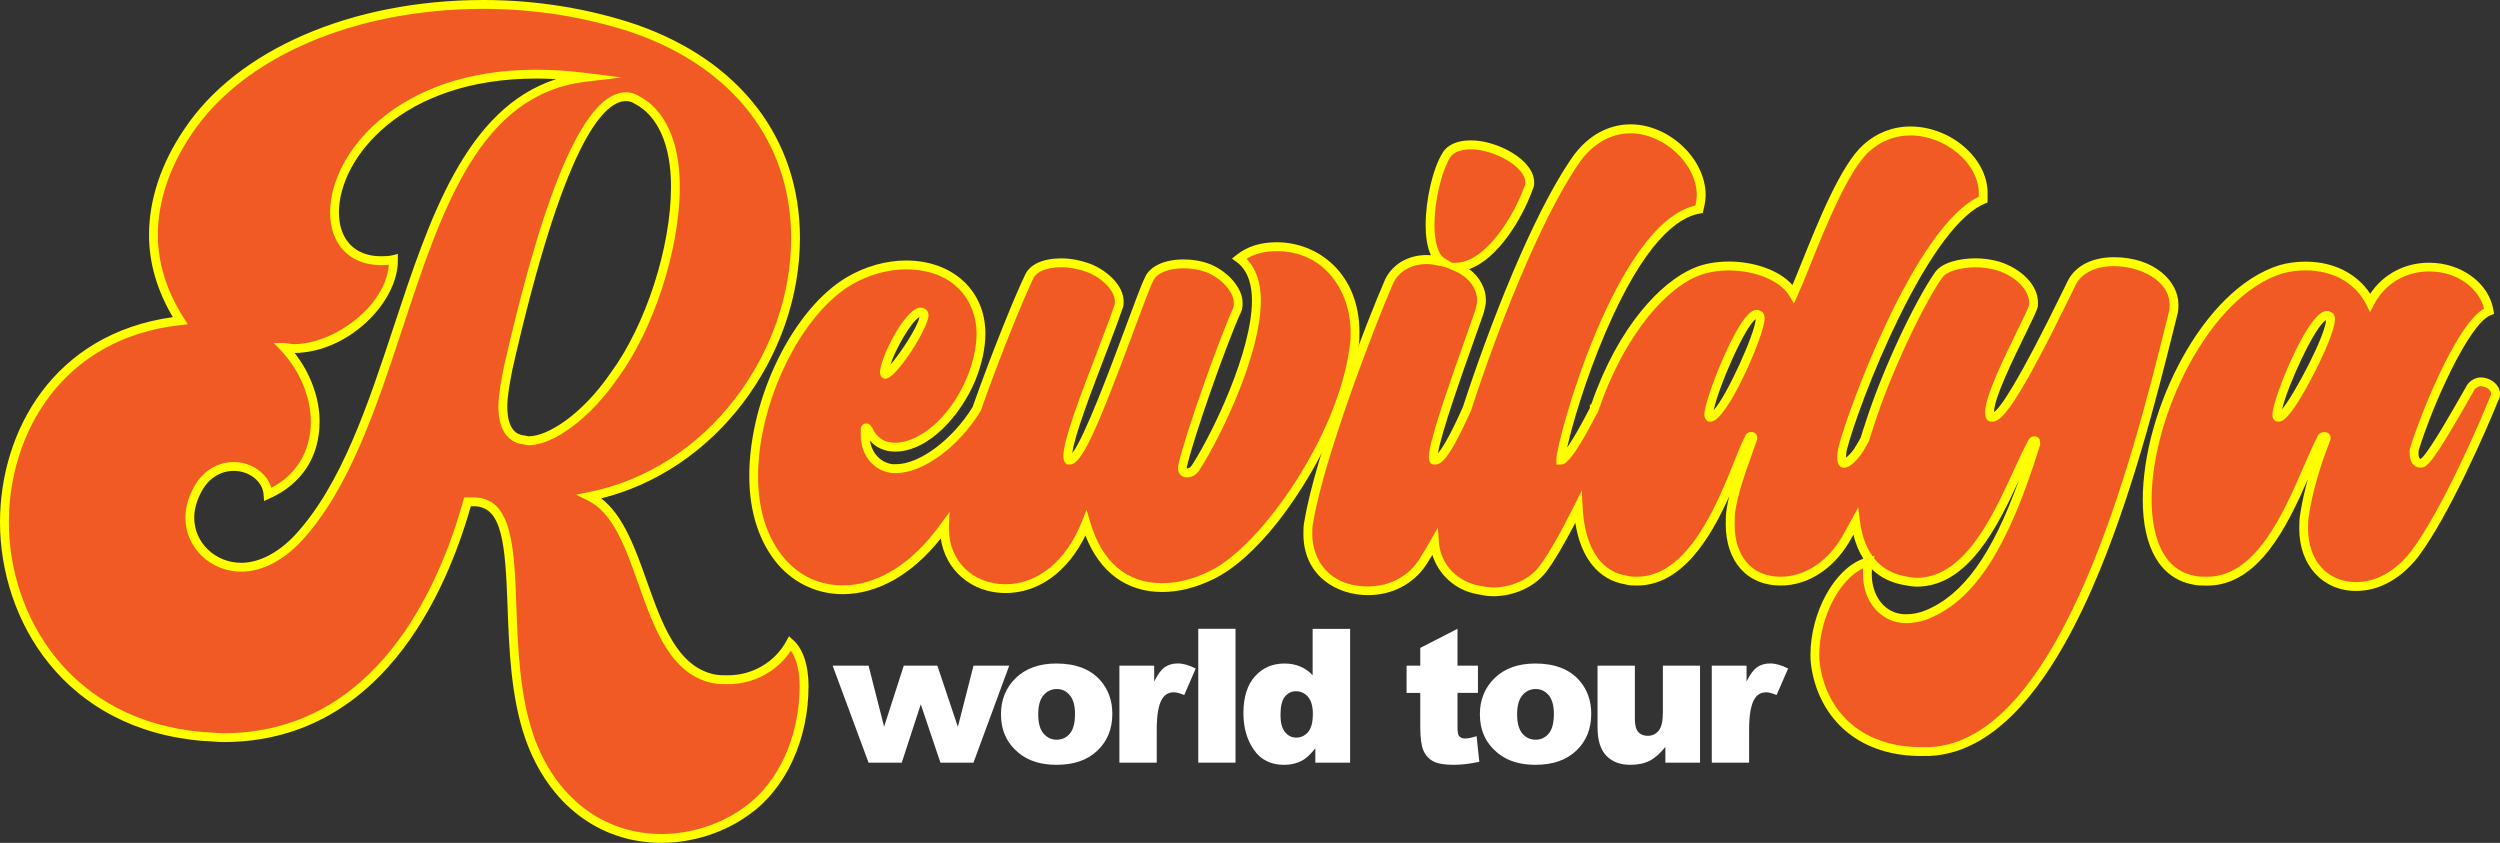
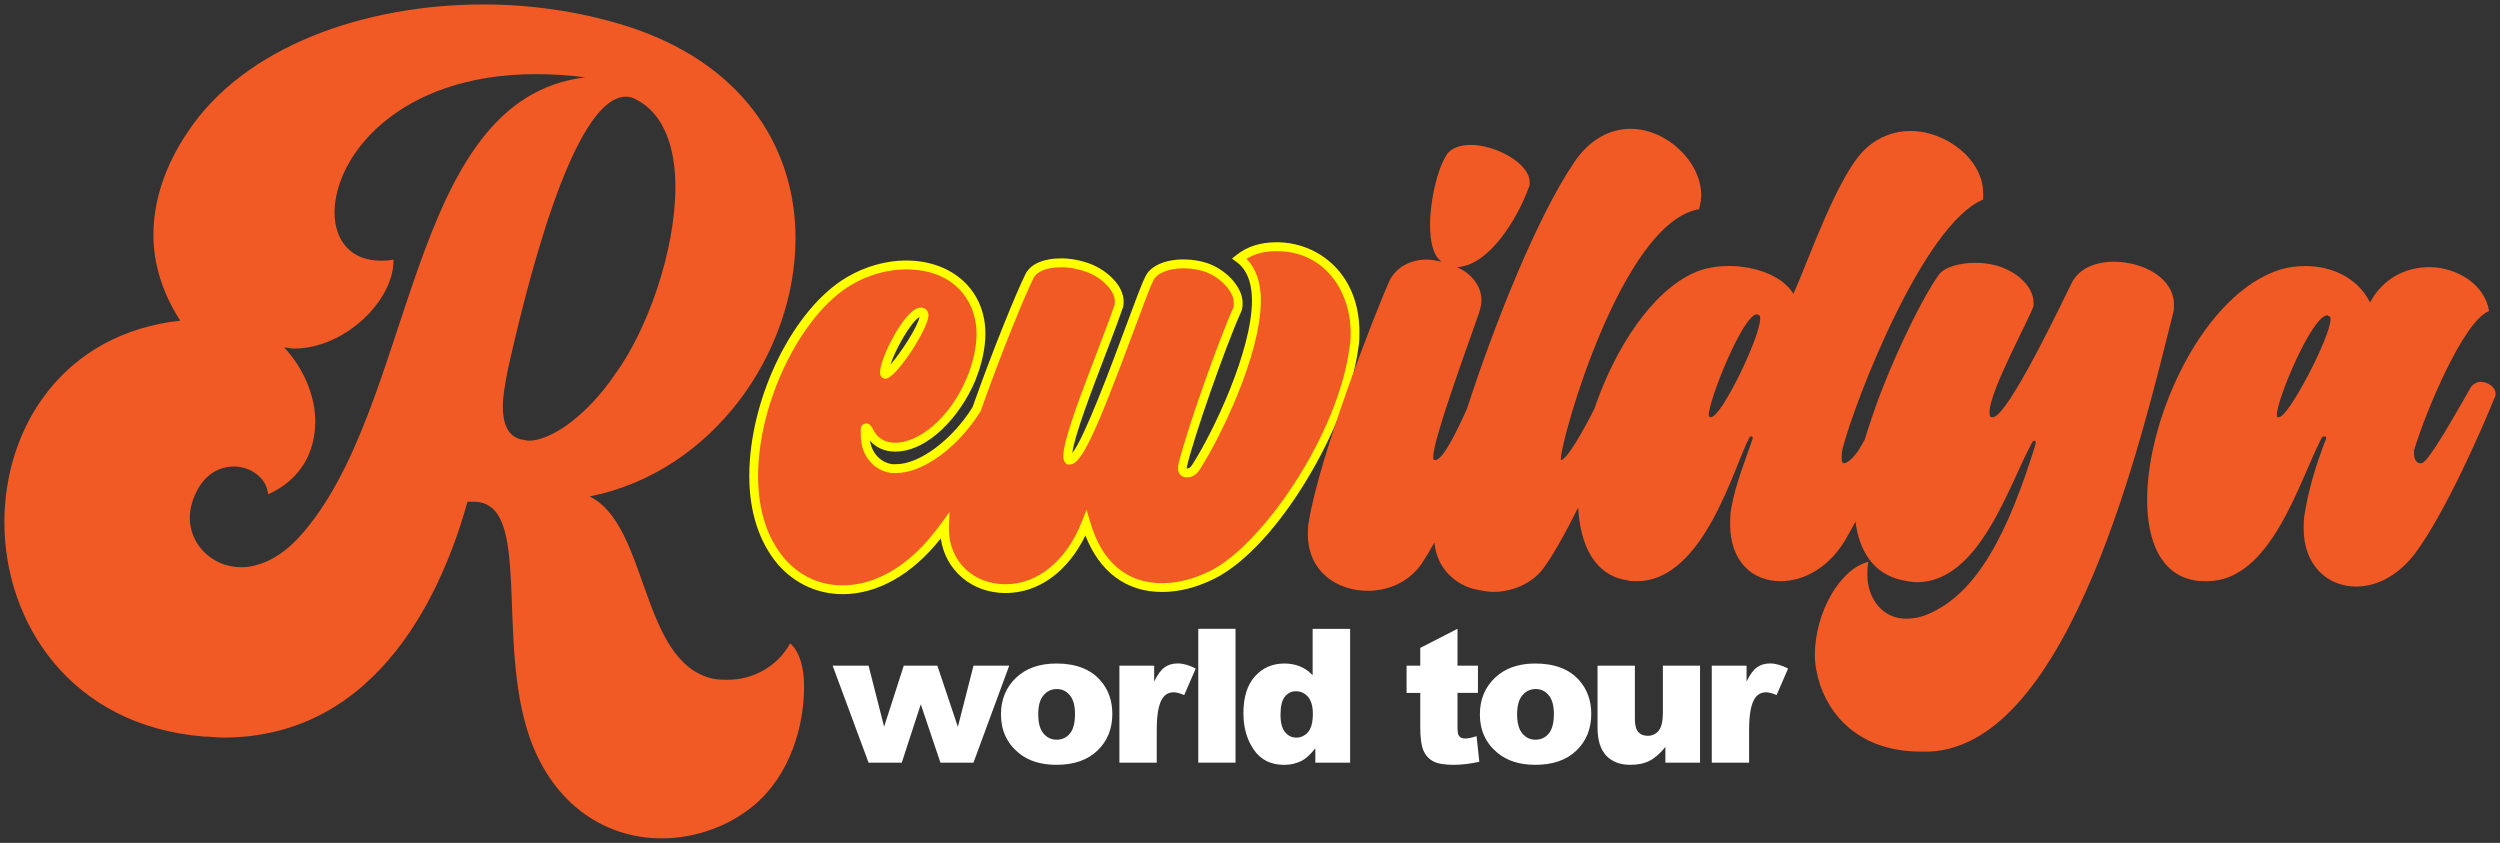
<svg xmlns="http://www.w3.org/2000/svg" xmlns:ns1="http://sodipodi.sourceforge.net/DTD/sodipodi-0.dtd" xmlns:ns2="http://www.inkscape.org/namespaces/inkscape" version="1.1" id="Layer_1" x="0px" y="0px" viewBox="0 0 802.28 270.48" xml:space="preserve" ns1:docname="rewildya wrld_tour on_black.svg" width="802.28" height="270.48" ns2:version="1.3.2 (091e20e, 2023-11-25, custom)">
  <rect x="0" y="0" width="802.28" height="270.48" fill="#333333" stroke="none" />
  <defs id="defs17" />
  <ns1:namedview id="namedview17" pagecolor="#505050" bordercolor="#ffffff" borderopacity="1" ns2:showpageshadow="0" ns2:pageopacity="0" ns2:pagecheckerboard="1" ns2:deskcolor="#505050" ns2:zoom="1.414" ns2:cx="400.9901" ns2:cy="136.13861" ns2:window-width="1649" ns2:window-height="1266" ns2:window-x="580" ns2:window-y="578" ns2:window-maximized="0" ns2:current-layer="Layer_1" />
  <style type="text/css" id="style1">
	.st0{fill:#F15A24;}
	.st1{fill:#FFFF00;}
	.st2{fill:#FFFFFF;}
</style>
  <g id="g9" transform="translate(-99.26,-164.26)">
    <g id="g2">
      <path class="st0" d="m 100.67,331.84 c 0,-30.62 18.92,-60.54 56.42,-64.67 -5.5,-8.6 -8.6,-17.89 -8.6,-27.52 0,-11.01 3.78,-22.36 11.01,-33.02 18.23,-27.52 56.76,-40.94 94.94,-40.94 16.86,0 33.71,2.75 48.85,7.91 36.12,12.73 51.26,39.56 51.26,67.08 0,36.81 -26.49,74.99 -66.05,82.9 18.92,9.29 16.17,53.32 39.56,58.48 1.72,0.34 3.1,0.34 4.82,0.34 7.91,0 15.82,-4.13 19.95,-11.7 3.1,2.75 4.47,7.91 4.47,13.76 0,15.48 -6.19,31.3 -18.23,39.9 -7.91,5.85 -17.89,8.94 -27.52,8.94 -17.2,0 -34.4,-9.98 -42.31,-32.34 -11.01,-31.65 1.03,-75.68 -17.89,-75.68 h -2.06 c -7.57,27.18 -27.86,75.68 -78.43,75.68 -2.06,0 -4.13,-0.34 -6.19,-0.34 -42.67,-3.42 -64,-36.44 -64,-68.78 z m 59.51,-1.37 c 0,8.6 7.22,15.82 16.51,15.82 5.5,0 12.04,-2.75 18.23,-9.29 38.18,-41.28 34.06,-141.04 92.19,-147.92 -5.5,-0.69 -10.66,-1.03 -15.82,-1.03 -44.37,0 -64.67,26.49 -64.67,44.38 0,8.94 5.16,15.48 14.79,15.48 1.03,0 2.75,0 4.13,-0.34 v 0.34 c 0,12.73 -15.48,28.21 -31.99,28.21 -1.03,0 -2.06,-0.34 -3.1,-0.34 6.19,6.54 9.98,15.48 9.98,23.74 0,9.63 -4.47,18.58 -15.14,23.39 -0.34,-5.16 -5.5,-8.94 -11.01,-8.94 -4.47,0 -9.29,2.41 -12.04,8.26 -1.37,2.73 -2.06,5.49 -2.06,8.24 z m 140,-135.19 c -17.54,0 -32.68,64.33 -37.84,87.03 -1.03,5.16 -1.72,9.29 -1.72,12.38 0,7.22 2.75,9.98 6.19,10.66 0.69,0 1.38,0.34 2.06,0.34 7.22,0 18.58,-7.91 27.52,-20.98 10.66,-14.45 19.61,-39.9 19.61,-60.54 0,-12.73 -3.78,-23.39 -12.38,-27.86 -1.03,-0.69 -2.4,-1.03 -3.44,-1.03 z" id="path1" />
-       <path class="st1" d="m 311.54,434.74 c -19.96,0 -36.27,-12.44 -43.65,-33.28 -4.69,-13.47 -5.25,-28.94 -5.75,-42.59 -0.73,-19.93 -1.64,-32.15 -10.8,-32.15 h -0.99 c -8.19,28.76 -29.27,75.68 -79.5,75.68 -1.09,0 -2.17,-0.09 -3.21,-0.18 -1.03,-0.09 -2.01,-0.17 -2.98,-0.17 h -0.11 c -44.86,-3.62 -65.29,-38.93 -65.29,-70.21 0,-29.18 17.17,-60.5 55.47,-65.81 -5.08,-8.56 -7.65,-17.43 -7.65,-26.39 0,-11.26 3.89,-22.95 11.25,-33.82 16.98,-25.63 53.81,-41.56 96.12,-41.56 16.93,0 33.98,2.76 49.3,7.99 33.19,11.69 52.22,36.63 52.22,68.42 0,18.68 -6.56,37.55 -18.48,53.15 -11.7,15.31 -27.69,26 -45.3,30.38 7.18,5.48 10.97,16.2 14.66,26.59 4.75,13.4 9.66,27.26 21.53,29.87 1.56,0.31 2.86,0.31 4.51,0.31 7.85,0 15.02,-4.2 18.71,-10.96 l 0.85,-1.56 1.33,1.18 c 3.19,2.84 4.95,8.1 4.95,14.82 0,17.03 -7.21,32.76 -18.83,41.06 -7.93,5.87 -18.27,9.23 -28.36,9.23 z M 248.2,323.89 h 3.14 c 12.36,0 12.95,16.16 13.63,34.88 0.49,13.45 1.05,28.69 5.59,41.75 6.95,19.65 22.27,31.38 40.97,31.38 9.5,0 19.23,-3.16 26.68,-8.67 10.9,-7.79 17.66,-22.63 17.66,-38.76 0,-4.93 -0.99,-8.89 -2.82,-11.4 -4.4,6.68 -11.96,10.75 -20.18,10.75 -1.74,0 -3.24,0 -5.09,-0.37 -13.43,-2.96 -18.61,-17.57 -23.61,-31.7 -4.17,-11.77 -8.11,-22.88 -16.29,-26.9 l -3.75,-1.84 4.1,-0.82 c 18.28,-3.66 34.98,-14.34 47.01,-30.09 11.54,-15.1 17.9,-33.37 17.9,-51.43 0,-30.51 -18.34,-54.48 -50.31,-65.74 -15.02,-5.12 -31.75,-7.83 -48.38,-7.83 -41.37,0 -77.29,15.44 -93.76,40.3 -7.05,10.41 -10.77,21.55 -10.77,32.24 0,9.07 2.82,18.07 8.38,26.76 l 1.23,1.92 -2.27,0.25 c -38.1,4.19 -55.15,34.8 -55.15,63.26 0,30.01 19.6,63.88 62.62,67.38 1.07,0 2.13,0.09 3.16,0.18 1.03,0.09 2.01,0.17 2.98,0.17 48.97,0 69.3,-46.77 77.07,-74.64 z m -71.51,23.82 c -9.89,0 -17.93,-7.73 -17.93,-17.24 0,-2.96 0.75,-5.95 2.21,-8.89 2.66,-5.65 7.64,-9.04 13.31,-9.04 5.69,0 10.68,3.56 12.06,8.27 8.18,-4.33 12.66,-11.83 12.66,-21.3 0,-7.92 -3.58,-16.42 -9.59,-22.76 l -2.27,-2.39 h 3.29 c 0.63,0 1.22,0.1 1.78,0.19 0.47,0.08 0.92,0.15 1.32,0.15 12.92,0 29.47,-12.17 30.52,-25.47 -1.01,0.09 -1.98,0.09 -2.66,0.09 -9.85,0 -16.21,-6.63 -16.21,-16.9 0,-18.47 21,-45.79 66.09,-45.79 5.15,0 10.38,0.34 16,1.04 l 11.56,1.44 -11.57,1.37 c -34.06,4.03 -46.12,40.58 -58.89,79.28 -8.35,25.32 -16.99,51.5 -32.43,68.19 -5.93,6.3 -12.77,9.76 -19.25,9.76 z m -2.41,-32.34 c -4.61,0 -8.53,2.71 -10.76,7.44 -1.28,2.57 -1.93,5.14 -1.93,7.65 0,7.94 6.77,14.41 15.09,14.41 5.69,0 11.8,-3.14 17.2,-8.85 15,-16.22 23.54,-42.11 31.8,-67.14 11.36,-34.42 23.07,-69.91 52.08,-79.23 -2.19,-0.12 -4.35,-0.18 -6.49,-0.18 -43.15,0 -63.25,25.63 -63.25,42.96 0,8.67 5.12,14.06 13.37,14.06 0.96,0 2.58,0 3.78,-0.3 l 1.76,-0.44 v 2.16 c 0,6.56 -3.84,14.01 -10.26,19.92 -6.62,6.09 -14.94,9.62 -22.86,9.7 5.06,6.46 8.01,14.45 8.01,21.98 0,11.27 -5.67,20.03 -15.97,24.68 l -1.86,0.84 -0.14,-2.04 c -0.25,-4.2 -4.56,-7.62 -9.57,-7.62 z m 94.6,-8.25 c -0.52,0 -0.97,-0.11 -1.38,-0.21 -0.27,-0.07 -0.52,-0.13 -0.69,-0.13 l -0.28,-0.03 c -3.34,-0.67 -7.33,-3.3 -7.33,-12.05 0,-3.45 0.84,-8.12 1.75,-12.66 13.48,-59.34 26.31,-88.17 39.23,-88.17 1.4,0 2.99,0.47 4.16,1.23 8.44,4.43 13.08,14.75 13.08,29.09 0,19.96 -8.36,45.77 -19.88,61.38 -8.67,12.67 -20.47,21.55 -28.66,21.55 z m -1.9,-3.18 c 0.45,0.02 0.86,0.12 1.22,0.21 0.27,0.07 0.52,0.13 0.69,0.13 6.17,0 17.2,-7 26.35,-20.37 11.23,-15.22 19.36,-40.33 19.36,-59.74 0,-13.26 -4.13,-22.71 -11.62,-26.61 l -0.13,-0.08 c -0.82,-0.55 -1.93,-0.79 -2.65,-0.79 -7.72,0 -20.32,14.91 -36.46,85.93 -0.87,4.36 -1.68,8.87 -1.68,12.07 -0.02,8.02 3.56,8.97 4.92,9.25 z" id="path2" />
    </g>
    <g id="g4">
      <path class="st0" d="m 508.99,243.44 c -4.48,0 -8.6,1.03 -12.04,3.78 3.78,2.76 5.5,7.57 5.5,13.42 0,17.2 -13.07,43.69 -19.26,53.32 -1.04,1.72 -2.07,2.06 -3.1,2.06 -0.69,0 -1.38,-0.34 -1.38,-1.37 v -0.69 c 2.07,-9.29 12.73,-39.56 17.55,-50.22 0.34,-0.69 0.34,-1.38 0.34,-2.41 0,-4.13 -4.47,-8.95 -9.63,-11.01 -2.75,-1.03 -5.5,-1.38 -7.91,-1.38 -5.16,0 -9.63,1.72 -11.01,4.82 -3.44,6.54 -20.3,58.14 -25.46,58.14 h -0.34 c -0.34,-0.35 -0.34,-0.69 -0.34,-1.38 0,-6.88 11.69,-34.4 16.16,-47.47 0.35,-0.69 0.35,-1.38 0.35,-2.07 0,-4.12 -4.47,-8.6 -9.63,-10.66 -2.76,-1.03 -5.85,-1.72 -8.95,-1.72 -4.81,0 -8.94,1.38 -10.32,4.47 -2.5,5.01 -10.2,23.59 -16.87,42.49 -6.97,11.29 -17.96,19.09 -25.78,19.09 h -1.38 c -5.16,-0.69 -8.6,-5.16 -8.6,-10.67 v -2.06 c 0,-0.34 0.35,-0.34 0.35,-0.34 0.34,0 0.34,0.34 0.69,0.68 1.72,3.79 4.81,5.51 8.6,5.51 7.91,0 18.57,-7.91 24.42,-22.02 2.06,-5.16 3.1,-9.97 3.1,-14.45 0,-14.1 -11.01,-22.01 -24.08,-22.01 -5.85,0 -12.39,1.72 -18.24,5.16 -16.85,9.97 -30.61,38.53 -30.61,62.6 0,10.67 2.75,20.3 8.94,27.52 5.16,5.85 12.04,8.95 19.61,8.95 9.98,0 20.98,-5.5 30.27,-17.2 0.8,-0.98 1.6,-2.04 2.42,-3.16 -0.01,0.24 -0.01,0.49 -0.01,0.75 0,11.7 8.94,19.26 19.6,19.26 9.64,0 19.96,-6.19 25.8,-20.98 4.13,14.1 13.08,20.64 24.43,20.64 5.16,0 10.66,-1.38 16.17,-4.13 19.95,-9.97 42.31,-48.5 45.4,-72.92 0.35,-1.72 0.35,-3.44 0.35,-4.82 0,-18.58 -13.07,-27.52 -25.11,-27.52 z m -114.55,20.98 h 0.34 c 0.69,0 1.03,0.35 1.03,1.04 0,4.12 -10.32,18.92 -12.38,18.92 -0.34,0 -0.34,-0.35 -0.34,-0.69 0,-3.79 7.22,-18.23 11.35,-19.27 z" id="path3" />
      <path class="st1" d="m 369.67,354.93 c -7.97,0 -15.31,-3.35 -20.67,-9.43 -6.08,-7.1 -9.29,-16.93 -9.29,-28.46 0,-24.98 14.04,-53.61 31.31,-63.82 5.88,-3.46 12.61,-5.36 18.96,-5.36 15.01,0 25.5,9.63 25.5,23.43 0,4.62 -1.08,9.66 -3.2,14.98 -4.72,11.39 -15.08,22.91 -25.74,22.91 -3.33,0 -6.12,-1.22 -8.1,-3.51 0.61,4.01 3.38,7 7.15,7.55 h 1.28 c 7.5,0 18.01,-7.85 24.49,-18.29 6.49,-18.38 14.2,-37.13 16.89,-42.51 1.48,-3.32 5.71,-5.25 11.59,-5.25 3.01,0 6.27,0.63 9.45,1.81 5.26,2.1 10.55,6.88 10.55,11.99 0,0.74 0,1.66 -0.46,2.61 -1.39,4.05 -3.45,9.45 -5.64,15.17 -4.37,11.45 -9.76,25.53 -10.36,30.88 3.95,-4.95 12.7,-28.55 17.1,-40.4 2.91,-7.85 5.21,-14.05 6.31,-16.14 1.51,-3.41 6.23,-5.58 12.26,-5.58 2.97,0 5.8,0.49 8.41,1.47 5.93,2.37 10.55,7.78 10.55,12.34 0,1.1 0,2.05 -0.49,3.04 -4.97,10.99 -15.32,40.59 -17.4,49.75 v 0.48 c 0.44,0 1.04,-0.04 1.85,-1.38 6.66,-10.36 19.06,-36.38 19.06,-52.59 0,-3.96 -0.85,-9.31 -4.92,-12.28 l -1.5,-1.09 1.45,-1.16 c 3.44,-2.75 7.67,-4.09 12.93,-4.09 13.18,0 26.53,9.94 26.53,28.94 0,1.43 0,3.21 -0.37,5.05 -3.06,23.97 -25.39,63.58 -46.17,73.96 -5.69,2.84 -11.34,4.28 -16.8,4.28 -11.44,0 -20.07,-6.41 -24.6,-18.14 -5.66,11.65 -15.05,18.48 -25.63,18.48 -10.88,0 -19.34,-7.33 -20.79,-17.52 -0.04,0.05 -0.08,0.1 -0.12,0.14 -9.07,11.45 -20.22,17.74 -31.37,17.74 z m 20.3,-104.22 c -5.86,0 -12.08,1.76 -17.52,4.96 -16.21,9.59 -29.91,37.7 -29.91,61.38 0,10.99 2.89,19.94 8.6,26.6 4.87,5.53 11.29,8.46 18.53,8.46 10.27,0 20.63,-5.92 29.16,-16.66 0.7,-0.85 1.45,-1.84 2.39,-3.12 l 2.76,-3.77 -0.2,4.66 c -0.01,0.22 -0.01,0.45 -0.01,0.69 0,10.34 7.65,17.84 18.18,17.84 10.36,0 19.52,-7.51 24.48,-20.08 l 1.52,-3.84 1.16,3.96 c 3.76,12.84 11.74,19.62 23.07,19.62 5.02,0 10.24,-1.34 15.54,-3.98 16.72,-8.36 41.09,-43.85 44.63,-71.83 l 0.02,-0.1 c 0.32,-1.58 0.32,-3.22 0.32,-4.54 0,-12.97 -8.14,-26.1 -23.69,-26.1 -3.87,0 -7.08,0.81 -9.74,2.47 3.03,3 4.62,7.56 4.62,13.32 0,17.79 -13.38,44.59 -19.48,54.09 -1.11,1.84 -2.48,2.71 -4.29,2.71 -1.65,0 -2.8,-1.15 -2.8,-2.79 l 0.03,-1 c 2.18,-9.77 12.97,-40.16 17.64,-50.5 0.21,-0.42 0.21,-0.86 0.21,-1.83 0,-3.36 -4,-7.8 -8.74,-9.69 -2.26,-0.85 -4.75,-1.28 -7.38,-1.28 -4.83,0 -8.64,1.56 -9.71,3.98 -1.05,2.01 -3.44,8.44 -6.2,15.89 -12.55,33.83 -16.97,43.09 -20.55,43.09 h -0.94 l -0.42,-0.43 c -0.74,-0.76 -0.74,-1.58 -0.74,-2.37 0,-5.02 5.39,-19.13 10.61,-32.77 2.19,-5.73 4.26,-11.15 5.63,-15.16 l 0.08,-0.18 c 0.19,-0.37 0.2,-0.78 0.2,-1.43 0,-3.28 -3.84,-7.39 -8.74,-9.34 -2.83,-1.06 -5.75,-1.62 -8.42,-1.62 -4.64,0 -8.01,1.36 -9.03,3.63 -2.31,4.63 -9.88,22.7 -16.83,42.38 l -0.13,0.27 c -7.07,11.45 -18.42,19.76 -26.99,19.76 l -1.57,-0.01 c -5.79,-0.77 -9.83,-5.74 -9.83,-12.07 v -2.06 c 0,-1.1 0.9,-1.76 1.77,-1.76 0.99,0 1.45,0.73 1.6,0.97 0.03,0.05 0.06,0.1 0.08,0.11 l 0.19,0.19 0.11,0.24 c 1.41,3.1 3.87,4.68 7.31,4.68 7.13,0 17.35,-7.26 23.11,-21.15 1.98,-4.97 2.99,-9.65 2.99,-13.91 -0.02,-10.24 -7.03,-20.58 -22.68,-20.58 z m -6.54,35.08 c -0.29,0 -1.76,-0.1 -1.76,-2.11 0,-4.19 7.39,-19.38 12.42,-20.64 l 0.35,-0.04 h 0.34 c 1.46,0 2.45,0.99 2.45,2.46 0,4 -10.35,20.33 -13.8,20.33 z m 10.91,-19.81 c -2.72,1.5 -7.76,10.37 -9.34,15.33 3.19,-3.66 8.74,-12.04 9.34,-15.33 z" id="path4" />
    </g>
    <g id="g6">
      <path class="st0" d="m 777.64,248.26 c -5.84,0 -11,2.06 -13.41,6.53 -2.75,5.51 -20.64,43.35 -25.46,43.35 h -0.34 c -0.69,0 -0.69,-0.69 -0.69,-1.72 0,-6.88 13.42,-30.96 14.1,-34.06 v -1.03 c 0,-4.82 -4.81,-9.63 -11.35,-11.7 -2.41,-0.69 -4.81,-1.03 -7.22,-1.03 -5.16,0 -10.32,1.38 -12.04,4.13 -6.19,8.94 -16.51,30.61 -22.02,47.81 -0.54,1.58 -1.05,3.15 -1.5,4.73 -0.78,1.42 -1.55,2.74 -2.28,3.87 -1.72,2.41 -3.44,3.79 -4.47,3.79 -0.35,0 -0.69,-0.35 -0.69,-1.72 0,-0.69 0,-1.72 0.34,-3.1 3.79,-14.79 25.8,-71.89 45.07,-79.81 v -2.06 c 0,-10.66 -11.7,-19.95 -23.39,-19.95 -4.82,0 -9.98,1.72 -14.11,5.5 -8.94,7.91 -18.57,36.12 -23.39,46.79 -3.44,-5.85 -12.38,-8.95 -20.64,-8.95 -4.13,0 -7.91,0.69 -11.01,2.07 -13.69,5.93 -25.71,24.42 -32.25,43.83 0,0 -0.01,0 -0.01,0.01 -3.7,7.25 -8.84,16.36 -10.73,16.36 v -0.35 c 0,-6.19 19.6,-76.02 44.37,-80.15 0.34,-1.38 0.69,-3.1 0.69,-4.47 0,-10.67 -11.01,-21.33 -22.71,-21.33 -6.19,0 -13.07,3.1 -18.23,11.01 -11.77,17.44 -25.2,51.04 -34.24,78.82 -3.24,7.27 -7.75,16.47 -10.13,16.47 h -0.35 c -0.34,0 -0.34,-0.35 -0.34,-1.04 0,-5.5 9.97,-32.68 14.79,-46.44 0.34,-1.37 0.69,-2.4 0.69,-3.78 0,-4.47 -3.1,-8.6 -7.91,-10.66 10.32,-0.35 19.6,-15.83 23.04,-25.46 0.35,-0.69 0.35,-1.03 0.35,-1.72 0,-6.19 -11.01,-12.04 -18.92,-12.04 -3.44,0 -6.54,1.03 -7.91,3.44 -2.76,4.47 -5.16,14.1 -5.16,22.36 0,5.16 1.03,9.98 3.78,11.7 -1.72,-0.35 -3.09,-0.69 -4.81,-0.69 -4.82,0 -9.64,2.06 -12.04,6.88 -5.16,11.69 -22.36,56.07 -25.8,77.05 -0.35,1.38 -0.35,2.75 -0.35,4.13 0,12.04 9.29,18.23 19.27,18.23 6.53,0 13.07,-2.75 17.19,-8.6 1.34,-2.02 2.75,-4.36 4.19,-6.93 0.6,8.23 6.84,13.88 13.7,15.19 1.72,0.34 3.44,0.69 5.16,0.69 6.19,0 12.39,-2.76 15.83,-7.23 3.28,-4.33 7.36,-11.72 11.43,-19.86 0.62,12.37 5.48,21.7 15.4,23.3 1.03,0.35 2.41,0.35 3.44,0.35 21.67,0 31.3,-37.5 36.12,-46.1 0,-0.34 0.34,-0.34 0.68,-0.34 0,0 0.35,0 0.35,0.34 v 0.35 c -2.06,6.19 -5.51,14.44 -6.88,22.36 -0.35,1.71 -0.35,3.78 -0.35,5.15 0,12.04 7.23,18.24 16.17,18.24 7.57,0 16.17,-4.48 21.67,-14.8 0.75,-1.31 1.55,-2.76 2.39,-4.31 1.19,9.49 5.77,16.73 14.81,18.76 1.72,0.35 3.44,0.69 4.82,0.69 20.29,0 29.58,-31.3 37.15,-45.06 0.34,-0.35 0.34,-0.35 0.69,-0.35 0.34,0 0.34,0.35 0.34,0.69 v 0.35 c -8.94,28.89 -18.92,48.16 -34.74,54.69 -2.41,1.03 -4.82,1.38 -6.88,1.38 -7.57,0 -12.39,-6.54 -12.39,-14.11 0,-1.37 0,-2.75 0.35,-4.13 -8.95,2.07 -17.2,16.17 -17.2,29.93 0,3.1 0.69,6.54 1.72,9.63 4.13,12.04 14.79,21.33 32.33,21.33 h 2.76 c 45.4,-2.06 68.45,-102.17 78.08,-140.35 0.35,-1.03 0.35,-2.06 0.35,-3.09 0,-8.6 -9.98,-13.76 -19.27,-13.76 z M 648.3,298.14 h -0.34 c 0,0 -0.35,-0.35 -0.35,-0.69 0,-4.82 11.01,-32.34 15.48,-32.34 0.35,0 0.35,0.35 0.69,0.35 0.35,0 0.35,0.68 0.35,1.03 0,5.85 -12.39,31.65 -15.83,31.65 z" id="path5" />
-       <path class="st1" d="m 715.72,406.87 c -16.54,0 -28.81,-8.12 -33.67,-22.29 -1.16,-3.48 -1.8,-7.06 -1.8,-10.09 0,-13.77 7.79,-27.73 16.99,-30.93 -1.41,-2.19 -2.48,-4.78 -3.2,-7.74 -0.16,0.29 -0.32,0.57 -0.48,0.84 -5.17,9.7 -13.74,15.51 -22.9,15.51 -10.68,0 -17.59,-7.72 -17.59,-19.66 0,-1.43 0,-3.58 0.38,-5.43 0.2,-1.18 0.45,-2.37 0.74,-3.55 -6.08,13.52 -15.2,28.64 -29.62,28.64 -1.08,0 -2.55,0 -3.78,-0.39 -8.59,-1.44 -14.26,-8.53 -15.99,-19.74 -3.73,7.17 -6.87,12.47 -9.37,15.77 -3.65,4.74 -10.3,7.79 -16.96,7.79 -1.81,0 -3.58,-0.35 -5.29,-0.69 l -0.14,-0.03 c -6.79,-1.3 -12.17,-6.23 -14.11,-12.57 -0.8,1.34 -1.58,2.58 -2.33,3.7 -4.14,5.88 -10.83,9.23 -18.37,9.23 -9.96,0 -20.69,-6.15 -20.69,-19.65 0,-1.42 0,-2.89 0.38,-4.42 3.4,-20.64 20.11,-64.23 25.89,-77.34 2.42,-4.86 7.39,-7.73 13.34,-7.73 0.46,0 0.89,0.02 1.32,0.06 -1.35,-2.81 -1.7,-6.54 -1.7,-9.65 0,-8.21 2.31,-18.15 5.37,-23.1 1.5,-2.64 4.74,-4.11 9.12,-4.11 4.15,0 9.07,1.46 13.15,3.9 4.57,2.73 7.18,6.21 7.18,9.56 0,0.74 0,1.33 -0.46,2.28 -3.29,9.16 -11.06,22.28 -20.39,25.56 3.35,2.52 5.37,6.18 5.37,10 0,1.31 -0.27,2.33 -0.55,3.42 l -0.22,0.83 c -0.71,2.02 -1.53,4.34 -2.41,6.83 -4.57,12.9 -11.33,31.95 -12.2,38.05 1.14,-1.3 3.55,-4.9 7.98,-14.84 8.56,-26.3 22.09,-60.88 34.39,-79.1 6.6,-10.12 14.99,-11.63 19.4,-11.63 12.4,0 24.13,11.06 24.13,22.75 0,1.24 -0.24,2.81 -0.73,4.81 l -0.22,0.91 -0.92,0.15 c -6.88,1.15 -17.73,8.75 -30.4,38.46 -6.5,15.23 -10.69,29.86 -12.18,36.65 1.58,-2.28 3.97,-6.24 7.29,-12.71 v -1.08 h 0.41 c 8.85,-25.6 22.65,-39.37 32.7,-43.72 3.21,-1.43 7.21,-2.19 11.57,-2.19 7.15,0 15.75,2.35 20.33,7.54 0.9,-2.11 1.92,-4.65 3.05,-7.46 5.31,-13.19 12.59,-31.26 19.71,-37.56 4.12,-3.77 9.47,-5.86 15.05,-5.86 12.98,0 24.81,10.18 24.81,21.37 v 3.01 l -0.88,0.36 c -7.91,3.25 -17.45,15.92 -27.61,36.64 -8.41,17.16 -14.79,35.01 -16.63,42.21 -0.28,1.15 -0.29,2.01 -0.3,2.66 0.59,-0.43 1.49,-1.26 2.59,-2.8 0.61,-0.95 1.33,-2.18 2.11,-3.59 0.4,-1.38 0.87,-2.86 1.48,-4.65 5.74,-17.92 16.11,-39.37 22.2,-48.16 2.17,-3.48 8.25,-4.74 13.21,-4.74 2.54,0 5.1,0.37 7.61,1.08 7.3,2.31 12.38,7.68 12.38,13.06 l -0.03,1.33 c -0.25,1.14 -1.56,3.86 -4.05,8.96 -3.99,8.17 -10.01,20.53 -10.01,24.79 0,0.04 0,0.07 0,0.11 1.86,-1.23 7.27,-8.47 22.49,-39.7 0.58,-1.19 1.03,-2.11 1.31,-2.68 2.51,-4.66 7.86,-7.31 14.68,-7.31 12.95,0 20.69,7.72 20.69,15.18 0,1.06 0,2.26 -0.41,3.49 -0.4,1.59 -0.83,3.29 -1.27,5.08 -5.05,20.22 -13.52,54.07 -26.04,82.58 -15.27,34.76 -32.79,52.83 -52.07,53.71 z m -18.58,-60.22 c -7.58,3.46 -14.06,15.91 -14.06,27.84 0,2.73 0.59,5.99 1.65,9.18 4.44,12.93 15.73,20.36 30.99,20.36 h 2.76 c 42.37,-1.92 65.53,-94.58 75.42,-134.14 0.45,-1.82 0.88,-3.53 1.29,-5.14 l 0.03,-0.11 c 0.27,-0.81 0.27,-1.7 0.27,-2.63 0,-7.62 -9.27,-12.34 -17.85,-12.34 -5.75,0 -10.18,2.11 -12.16,5.79 -0.26,0.53 -0.71,1.44 -1.28,2.62 -16.78,34.42 -22.3,41.48 -25.43,41.48 h -0.34 c -2.11,0 -2.11,-2.2 -2.11,-3.14 0,-4.92 5.95,-17.12 10.3,-26.03 1.71,-3.51 3.49,-7.14 3.8,-8.2 v -0.85 c 0,-4.1 -4.36,-8.45 -10.36,-10.35 -2.22,-0.64 -4.52,-0.96 -6.79,-0.96 -5.11,0 -9.56,1.42 -10.84,3.46 -5.88,8.49 -16.29,30.05 -21.87,47.49 -0.62,1.83 -1.09,3.31 -1.49,4.69 l -0.12,0.29 c -0.84,1.53 -1.62,2.86 -2.33,3.96 -1.21,1.69 -3.49,4.44 -5.66,4.44 -0.63,0 -2.11,-0.31 -2.11,-3.14 0,-0.71 0,-1.89 0.38,-3.44 3.09,-12.05 24.46,-70.54 45.03,-80.39 v -1.14 c 0,-9.53 -10.68,-18.53 -21.97,-18.53 -4.87,0 -9.54,1.82 -13.15,5.13 -6.64,5.87 -14.07,24.31 -18.98,36.51 -1.58,3.93 -2.95,7.32 -4.08,9.81 l -1.13,2.49 -1.39,-2.36 c -2.86,-4.86 -10.84,-8.25 -19.42,-8.25 -3.96,0 -7.57,0.67 -10.43,1.95 -12.06,5.22 -24.38,22.01 -31.42,42.8 v 0.09 l -0.09,0.17 -0.3,0.9 h -0.16 c -8.42,16.37 -10.56,16.37 -11.6,16.37 h -1.42 v -1.77 c 0,-5.74 18.95,-75.48 44.62,-81.36 0.29,-1.34 0.44,-2.44 0.44,-3.26 0,-10.05 -10.55,-19.91 -21.29,-19.91 -3.84,0 -11.16,1.35 -17.04,10.37 -12.16,18.02 -25.58,52.35 -34.08,78.48 l -0.05,0.14 c -6.78,15.21 -9.5,17.31 -11.42,17.31 h -0.35 c -1.76,0 -1.76,-1.85 -1.76,-2.46 0,-4.56 5.64,-20.86 12.46,-40.09 0.87,-2.46 1.69,-4.75 2.39,-6.76 l 0.17,-0.67 c 0.26,-0.98 0.46,-1.75 0.46,-2.7 0,-3.85 -2.77,-7.52 -7.05,-9.36 l -3.15,-1.35 -2.06,-0.42 c -1.4,-0.29 -2.51,-0.52 -3.86,-0.52 -4.92,0 -8.84,2.22 -10.77,6.09 -5.72,12.97 -22.33,56.28 -25.67,76.65 l -0.02,0.12 c -0.31,1.21 -0.31,2.46 -0.31,3.78 0,8.37 5.52,16.81 17.85,16.81 6.61,0 12.45,-2.92 16.03,-8 1.27,-1.92 2.66,-4.22 4.11,-6.81 l 2.31,-4.12 0.34,4.71 c 0.58,8.01 6.92,12.82 12.55,13.9 l 0.15,0.03 c 1.65,0.33 3.21,0.63 4.74,0.63 5.81,0 11.59,-2.62 14.71,-6.68 2.87,-3.79 6.67,-10.39 11.29,-19.63 l 2.41,-4.83 0.27,5.39 c 0.37,7.41 2.71,20.12 14.21,21.97 l 0.23,0.06 c 0.81,0.27 2.07,0.27 2.99,0.27 16.37,0 25.69,-23.21 31.26,-37.08 1.4,-3.5 2.52,-6.28 3.51,-8.1 0.15,-0.53 0.62,-1.26 2.03,-1.26 0.87,0 1.77,0.66 1.77,1.76 v 0.58 l -0.07,0.22 c -0.52,1.55 -1.12,3.23 -1.75,5 -1.91,5.31 -4.07,11.33 -5.08,17.15 -0.33,1.61 -0.33,3.6 -0.33,4.91 0,10.38 5.65,16.82 14.75,16.82 8.1,0 15.73,-5.25 20.42,-14.05 0.77,-1.34 1.56,-2.78 2.4,-4.32 l 2.1,-3.88 0.55,4.38 c 0.46,3.69 1.58,7.9 4.07,11.33 l 0.62,-0.14 -0.18,0.72 c 2.08,2.62 5.03,4.71 9.21,5.65 1.42,0.29 3.22,0.66 4.51,0.66 15.33,0 24.42,-19.82 31.05,-34.29 1.71,-3.73 3.32,-7.25 4.86,-10.04 l 0.23,-0.3 c 0.53,-0.55 0.89,-0.78 1.71,-0.78 0.29,0 1.76,0.1 1.76,2.11 v 0.56 l -0.06,0.2 c -10.17,32.87 -20.8,49.49 -35.55,55.58 -2.27,0.97 -4.84,1.49 -7.42,1.49 -7.87,0 -13.81,-6.67 -13.81,-15.53 -0.03,-0.66 -0.03,-1.34 0.01,-2.04 z m 2.83,0.27 c -0.03,0.58 -0.03,1.17 -0.03,1.78 0,6.31 3.77,12.69 10.97,12.69 2.2,0 4.38,-0.44 6.32,-1.27 12.04,-4.97 21.26,-17.7 29.95,-41.8 -6.88,14.97 -16.33,34.2 -32.83,34.2 -1.46,0 -3.1,-0.31 -5.1,-0.72 -3.7,-0.82 -6.81,-2.47 -9.28,-4.88 z M 571.25,212.17 c -3.26,0 -5.69,0.99 -6.68,2.72 -2.46,3.98 -4.97,13.15 -4.97,21.66 0,5.35 1.16,9.28 3.11,10.5 l 2.49,1.56 1.53,-0.05 c 5.23,-0.18 9.98,-4.84 13.04,-8.71 3.51,-4.45 6.77,-10.36 8.72,-15.81 l 0.07,-0.16 c 0.2,-0.39 0.2,-0.45 0.2,-1.08 -0.01,-5.13 -10.28,-10.63 -17.51,-10.63 z m 77.05,87.39 h -0.93 l -0.42,-0.42 c -0.18,-0.18 -0.76,-0.83 -0.76,-1.69 0,-2.97 3.19,-11.78 6.18,-18.55 6.73,-15.21 9.73,-15.21 10.71,-15.21 0.55,0 0.93,0.23 1.16,0.41 0.58,0.16 1.3,0.7 1.3,2.38 0.01,5.15 -12.05,33.08 -17.24,33.08 z m 14.41,-32.87 c -3.4,2.13 -12.1,22.03 -13.49,29.18 4.2,-4.57 13.21,-24.54 13.49,-29.18 z" id="path6" />
    </g>
    <g id="g8">
      <path class="st0" d="m 873.96,308.8 v 1.03 c 0,1.72 0.69,3.1 2.06,3.1 0.69,0 1.03,-0.34 1.72,-1.03 3.44,-3.78 11.7,-18.58 14.45,-23.39 0.69,-1.03 2.06,-1.72 3.1,-1.72 2.41,0 4.82,1.72 4.82,3.78 0,0.34 0,1.03 -0.34,1.38 -3.44,8.6 -15.48,36.46 -25.46,49.88 -5.5,7.22 -12.38,10.66 -18.92,10.66 -9.29,0 -16.86,-6.88 -16.86,-18.58 0,-1.38 0,-3.1 0.34,-4.82 1.03,-6.54 3.1,-14.45 6.88,-24.08 v -0.34 c 0,-0.34 -0.34,-0.34 -0.69,-0.34 0,0 -0.34,0 -0.69,0.34 -7.22,13.76 -16.17,46.1 -36.81,46.1 -1.38,0 -3.1,0 -4.47,-0.34 -10.32,-2.06 -14.79,-12.38 -14.79,-25.8 0,-26.83 18.23,-66.39 43,-73.96 2.41,-0.69 5.16,-1.03 7.91,-1.03 7.91,0 16.51,3.44 20.64,11.7 4.13,-7.91 11.7,-11.35 18.92,-11.35 8.94,0 17.89,5.5 19.26,14.1 -8.24,3.08 -20.63,33.01 -24.07,44.71 z m -43.34,-10.67 c 3.1,0 16.51,-25.8 16.51,-31.3 0,-0.69 0,-1.03 -0.34,-1.03 -0.34,0 -0.34,-0.34 -0.69,-0.34 -4.82,0 -16.17,26.83 -16.17,31.99 0,0.34 0,0.69 0.34,0.69 h 0.35 z" id="path7" />
-       <path class="st1" d="m 855.39,353.9 c -10.76,0 -18.27,-8.22 -18.27,-19.99 0,-1.44 0,-3.24 0.37,-5.09 0.54,-3.4 1.33,-6.98 2.37,-10.73 -6.67,15.23 -15.85,34.1 -32.28,34.1 -1.46,0 -3.27,0 -4.82,-0.39 -10.21,-2.04 -15.86,-11.7 -15.86,-27.17 0,-28.61 19.22,-67.74 44,-75.31 2.51,-0.72 5.38,-1.09 8.33,-1.09 8.86,0 16.4,3.81 20.66,10.3 4.18,-6.28 11.08,-9.96 18.9,-9.96 10.38,0 19.27,6.58 20.66,15.3 l 0.18,1.14 -1.08,0.41 c -7.06,2.65 -19.12,29.99 -23.16,43.6 v 0.83 c 0,0.81 0.23,1.68 0.65,1.68 0.15,-0.05 0.46,-0.36 0.72,-0.62 2.94,-3.23 9.88,-15.46 13.22,-21.33 l 1,-1.76 c 0.96,-1.45 2.76,-2.43 4.33,-2.43 3.32,0 6.23,2.43 6.23,5.2 0,0.43 0,1.37 -0.52,2.1 -3.87,9.65 -15.76,36.83 -25.55,50 -5.55,7.23 -12.67,11.21 -20.08,11.21 z m -10.32,-50.99 c 2,0 2.1,1.47 2.1,1.76 v 0.61 l -0.1,0.25 c -3.38,8.6 -5.67,16.6 -6.8,23.78 -0.33,1.64 -0.33,3.28 -0.33,4.59 0,10.26 6.2,17.16 15.44,17.16 6.51,0 12.83,-3.59 17.79,-10.11 9.67,-13 21.52,-40.17 25.27,-49.55 l 0.11,-0.27 0.11,-0.11 c 0.03,-0.14 0.03,-0.37 0.03,-0.47 0,-1.17 -1.72,-2.37 -3.4,-2.37 -0.56,0 -1.49,0.45 -1.92,1.09 l -0.95,1.67 c -3.65,6.42 -10.44,18.37 -13.63,21.89 -0.82,0.83 -1.49,1.5 -2.77,1.5 -2.08,0 -3.48,-1.81 -3.48,-4.51 v -1.24 l 0.06,-0.2 c 2.44,-8.31 14.29,-39.52 23.83,-45.11 -1.51,-5.94 -7.95,-11.9 -17.65,-11.9 -7.6,0 -14.2,3.96 -17.66,10.59 l -1.28,2.46 -1.24,-2.48 c -3.42,-6.83 -10.66,-10.91 -19.37,-10.91 -2.68,0 -5.28,0.34 -7.52,0.98 -23.24,7.1 -41.97,45.52 -41.97,72.6 0,8.1 1.77,22.03 13.65,24.41 1.27,0.32 2.89,0.32 4.19,0.32 15.63,0 24.48,-20.4 30.94,-35.3 1.62,-3.74 3.16,-7.27 4.61,-10.04 l 0.1,-0.19 0.15,-0.15 c 0.7,-0.7 1.47,-0.75 1.69,-0.75 z m -14.45,-3.36 h -0.34 c -0.29,0 -1.76,-0.1 -1.76,-2.11 0,-3.14 3.3,-11.89 6.41,-18.53 6.96,-14.88 10.13,-14.88 11.17,-14.88 0.52,0 0.89,0.21 1.12,0.39 1.33,0.28 1.33,1.86 1.33,2.41 0,3.34 -3.91,11.99 -7.26,18.37 -7.52,14.35 -9.89,14.35 -10.67,14.35 z m 15.09,-32.56 c -3.47,1.73 -12.45,21.27 -14.1,28.61 4.06,-4.94 13.88,-23.59 14.1,-28.61 z" id="path8" />
    </g>
  </g>
  <g id="g17" transform="translate(-99.26,-164.26)">
    <path class="st2" d="m 366.46,377.88 h 11.53 l 4.99,19.59 6.31,-19.59 h 10.78 l 6.58,19.64 5.02,-19.64 h 11.46 L 411.66,409 h -10.61 l -6.3,-18.72 -6.1,18.72 h -10.66 z" id="path9" />
    <path class="st2" d="m 420.48,393.53 c 0,-4.75 1.6,-8.66 4.8,-11.73 3.2,-3.07 7.53,-4.61 12.98,-4.61 6.23,0 10.94,1.81 14.12,5.42 2.56,2.91 3.84,6.49 3.84,10.75 0,4.79 -1.59,8.71 -4.76,11.76 -3.17,3.05 -7.56,4.58 -13.17,4.58 -5,0 -9.04,-1.27 -12.13,-3.81 -3.78,-3.14 -5.68,-7.26 -5.68,-12.36 z m 11.96,-0.03 c 0,2.77 0.56,4.82 1.69,6.15 1.13,1.33 2.53,1.99 4.23,1.99 1.72,0 3.13,-0.65 4.23,-1.96 1.1,-1.31 1.65,-3.41 1.65,-6.3 0,-2.7 -0.56,-4.7 -1.67,-6.02 -1.11,-1.32 -2.49,-1.98 -4.13,-1.98 -1.74,0 -3.17,0.67 -4.31,2.01 -1.14,1.34 -1.69,3.38 -1.69,6.11 z" id="path10" />
    <path class="st2" d="m 458.49,377.88 h 11.16 v 5.1 c 1.07,-2.21 2.18,-3.73 3.33,-4.56 1.15,-0.83 2.55,-1.25 4.23,-1.25 1.76,0 3.68,0.55 5.77,1.64 l -3.69,8.5 c -1.41,-0.59 -2.52,-0.88 -3.34,-0.88 -1.56,0 -2.77,0.64 -3.63,1.93 -1.23,1.82 -1.85,5.21 -1.85,10.2 V 409 h -11.98 z" id="path11" />
    <path class="st2" d="m 483.8,366.05 h 11.95 V 409 H 483.8 Z" id="path12" />
    <path class="st2" d="M 532.53,366.05 V 409 h -11.16 v -4.6 c -1.56,1.95 -2.99,3.27 -4.28,3.96 -1.72,0.9 -3.63,1.35 -5.74,1.35 -4.24,0 -7.48,-1.61 -9.71,-4.83 -2.23,-3.22 -3.35,-7.14 -3.35,-11.75 0,-5.16 1.24,-9.1 3.71,-11.84 2.47,-2.74 5.61,-4.1 9.42,-4.1 1.86,0 3.54,0.31 5.05,0.94 1.51,0.63 2.86,1.56 4.03,2.81 v -14.88 h 12.03 z m -11.96,27.3 c 0,-2.44 -0.52,-4.26 -1.55,-5.46 -1.03,-1.2 -2.34,-1.8 -3.93,-1.8 -1.39,0 -2.55,0.58 -3.49,1.73 -0.94,1.15 -1.41,3.09 -1.41,5.8 0,2.54 0.48,4.4 1.45,5.58 0.97,1.18 2.16,1.77 3.59,1.77 1.52,0 2.79,-0.6 3.81,-1.79 1.02,-1.19 1.53,-3.13 1.53,-5.83 z" id="path13" />
    <path class="st2" d="m 566.99,366.05 v 11.84 h 6.56 v 8.73 h -6.56 v 11.02 c 0,1.33 0.13,2.2 0.38,2.63 0.39,0.66 1.07,0.99 2.05,0.99 0.88,0 2.11,-0.25 3.69,-0.76 l 0.88,8.23 c -2.95,0.64 -5.7,0.97 -8.26,0.97 -2.97,0 -5.16,-0.38 -6.56,-1.14 -1.4,-0.76 -2.45,-1.92 -3.12,-3.47 -0.67,-1.55 -1.01,-4.06 -1.01,-7.53 v -10.94 h -4.39 v -8.73 h 4.39 v -5.71 z" id="path14" />
    <path class="st2" d="m 574.17,393.53 c 0,-4.75 1.6,-8.66 4.8,-11.73 3.2,-3.07 7.53,-4.61 12.98,-4.61 6.23,0 10.94,1.81 14.12,5.42 2.56,2.91 3.84,6.49 3.84,10.75 0,4.79 -1.59,8.71 -4.76,11.76 -3.17,3.05 -7.56,4.58 -13.17,4.58 -5,0 -9.04,-1.27 -12.13,-3.81 -3.79,-3.14 -5.68,-7.26 -5.68,-12.36 z m 11.95,-0.03 c 0,2.77 0.56,4.82 1.68,6.15 1.12,1.33 2.53,1.99 4.23,1.99 1.72,0 3.13,-0.65 4.23,-1.96 1.1,-1.31 1.66,-3.41 1.66,-6.3 0,-2.7 -0.56,-4.7 -1.67,-6.02 -1.11,-1.32 -2.49,-1.98 -4.13,-1.98 -1.74,0 -3.17,0.67 -4.31,2.01 -1.14,1.34 -1.69,3.38 -1.69,6.11 z" id="path15" />
    <path class="st2" d="M 644.83,409 H 633.7 v -5.04 c -1.66,2.07 -3.33,3.54 -5.02,4.42 -1.69,0.88 -3.76,1.32 -6.23,1.32 -3.28,0 -5.85,-0.98 -7.72,-2.94 -1.87,-1.96 -2.8,-4.99 -2.8,-9.07 v -19.8 h 11.98 V 395 c 0,1.95 0.36,3.34 1.08,4.16 0.72,0.82 1.74,1.23 3.05,1.23 1.43,0 2.59,-0.55 3.5,-1.64 0.91,-1.09 1.36,-3.06 1.36,-5.89 v -14.97 h 11.92 V 409 Z" id="path16" />
    <path class="st2" d="m 648.59,377.88 h 11.16 v 5.1 c 1.07,-2.21 2.18,-3.73 3.33,-4.56 1.15,-0.83 2.55,-1.25 4.23,-1.25 1.76,0 3.68,0.55 5.77,1.64 l -3.69,8.5 c -1.41,-0.59 -2.52,-0.88 -3.34,-0.88 -1.56,0 -2.77,0.64 -3.63,1.93 -1.23,1.82 -1.85,5.21 -1.85,10.2 V 409 h -11.98 z" id="path17" />
  </g>
</svg>